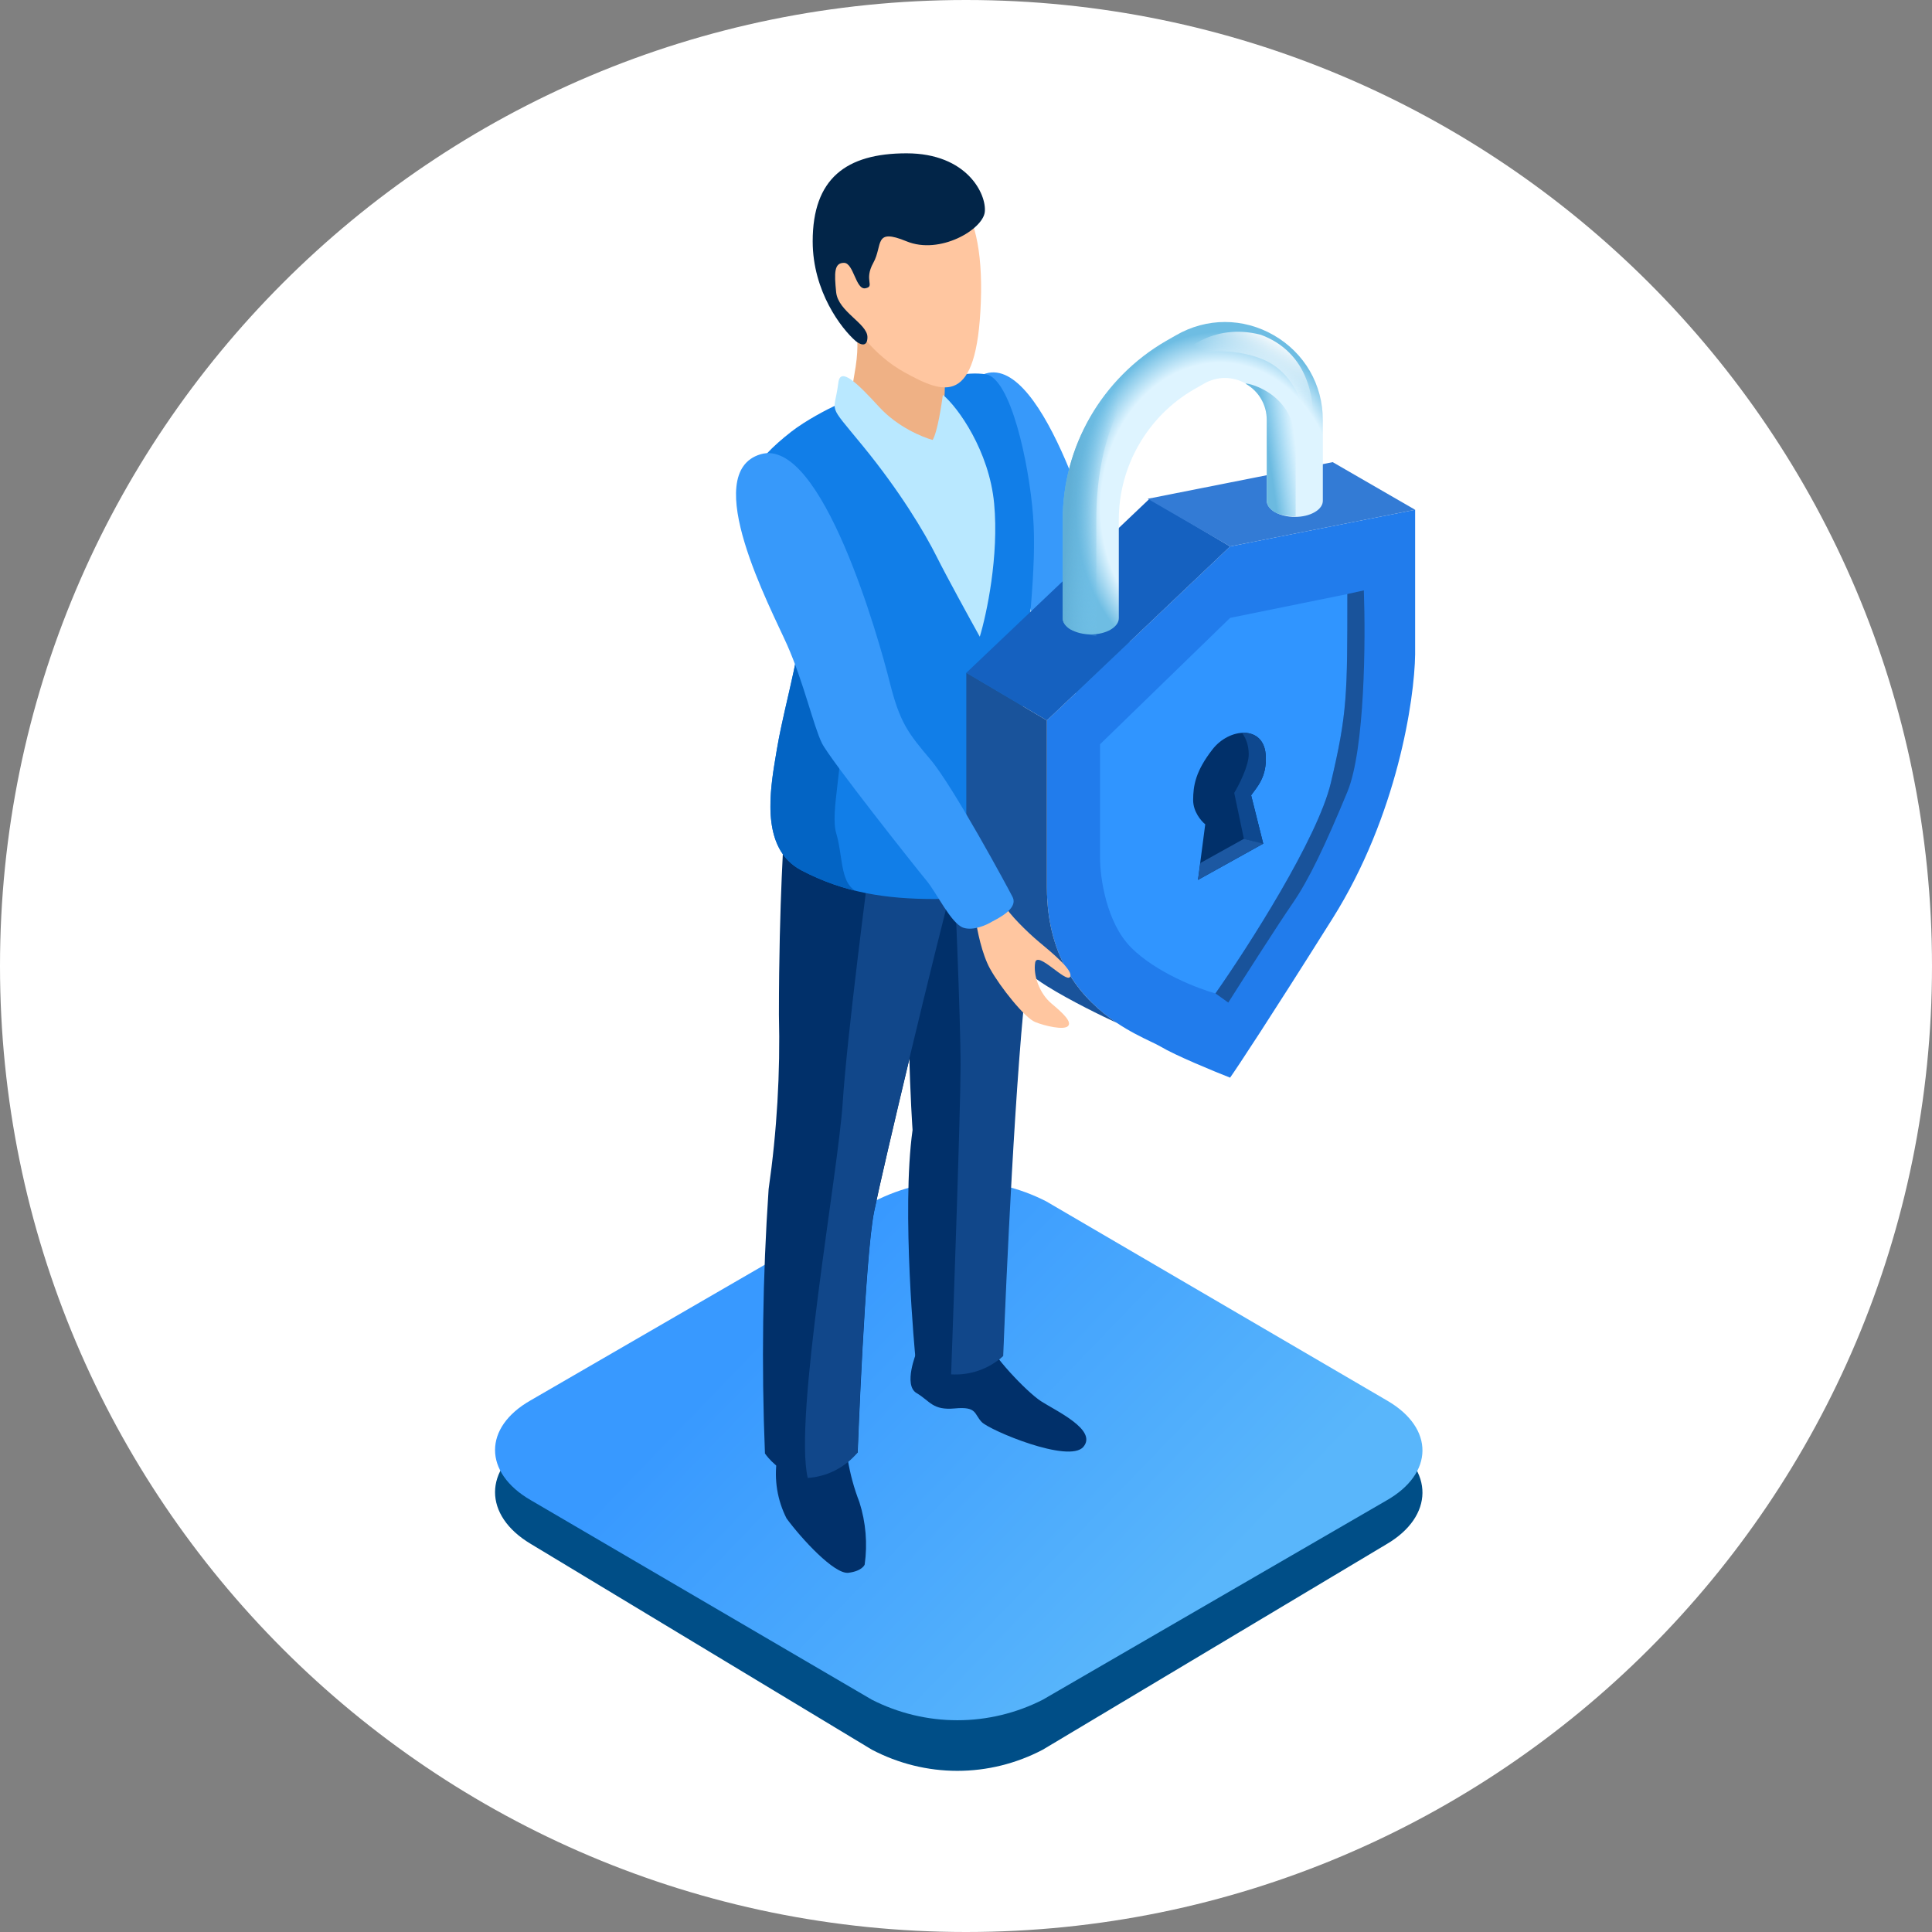
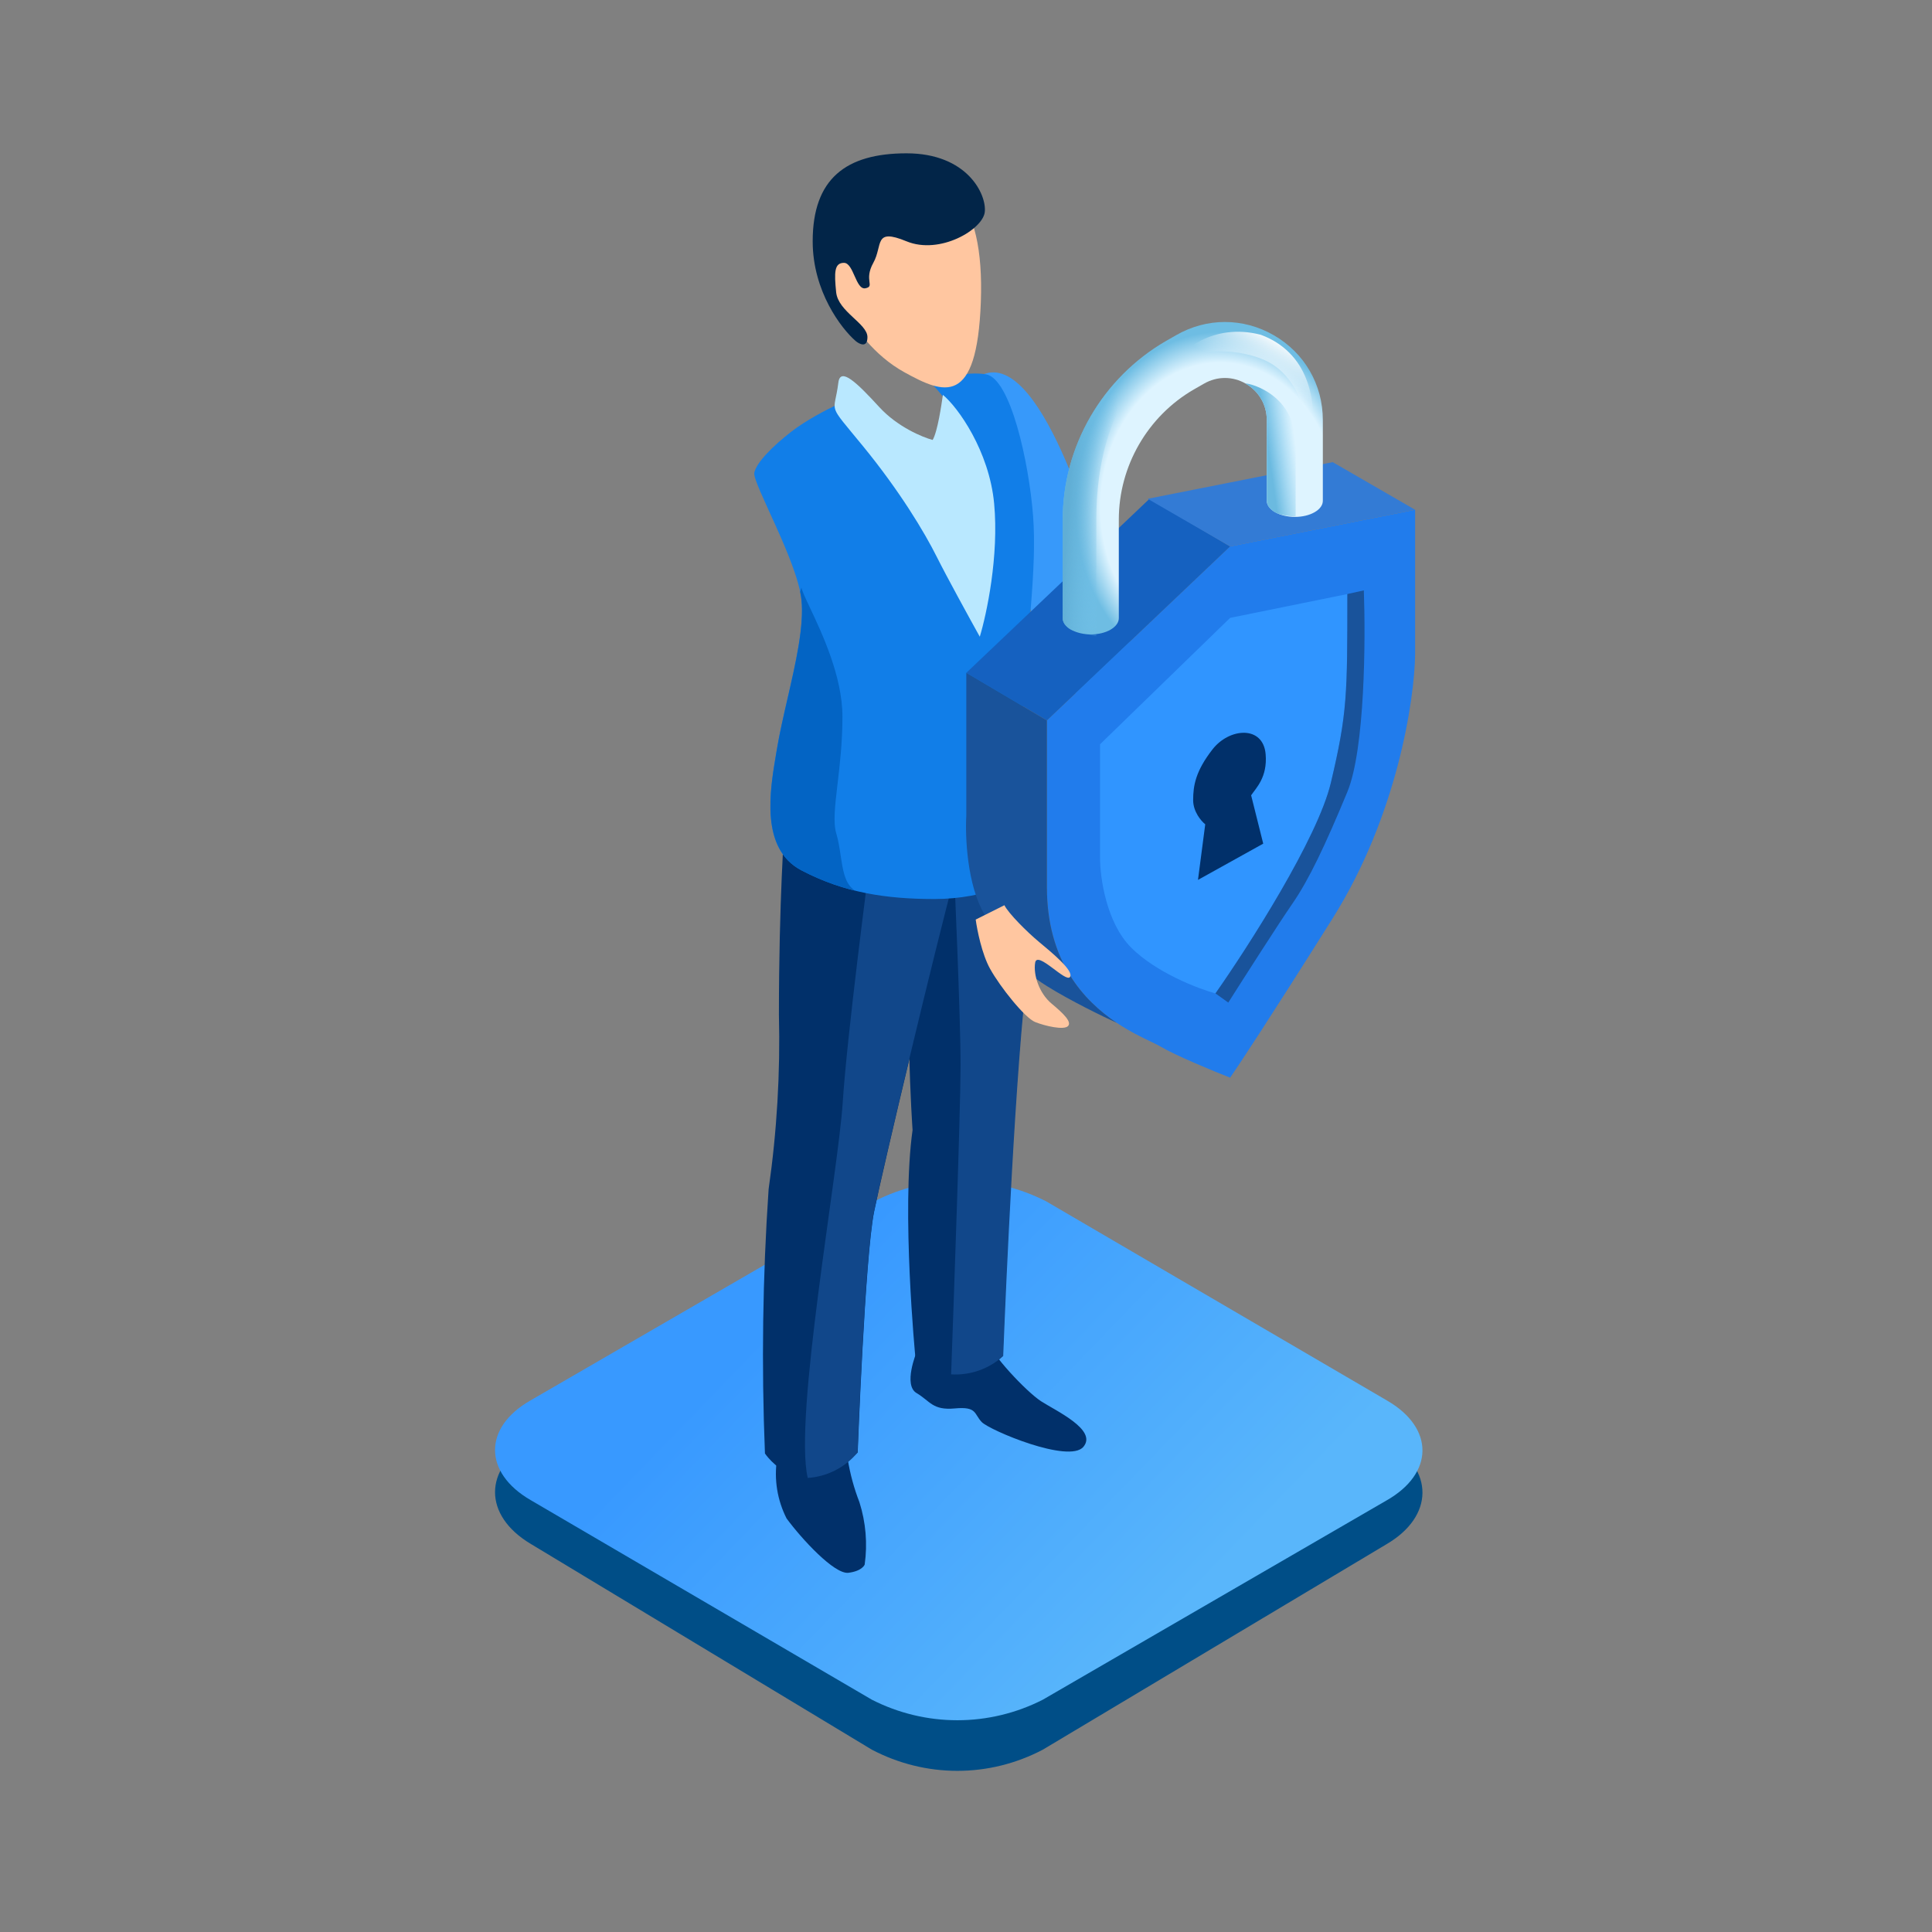
<svg xmlns="http://www.w3.org/2000/svg" fill="none" height="126" viewBox="0 0 126 126" width="126">
  <rect x="0" y="0" width="126" height="126" fill="#808080" stroke="none" />
  <linearGradient id="a" gradientUnits="userSpaceOnUse" x1="39.407" x2="76.038" y1="77.158" y2="112.617">
    <stop offset=".278" stop-color="#3899ff" />
    <stop offset=".911" stop-color="#59b6fb" />
  </linearGradient>
  <radialGradient id="b" cx="0" cy="0" gradientTransform="matrix(-.5 16.5 -13.635 -.413 79.5 33)" gradientUnits="userSpaceOnUse" r="1">
    <stop offset=".566" stop-color="#def4ff" />
    <stop offset=".688" stop-color="#6ebde3" />
  </radialGradient>
  <linearGradient id="c" gradientUnits="userSpaceOnUse" x1="67" x2="74.5" y1="32.5" y2="33">
    <stop offset=".358" stop-color="#60aed5" />
    <stop offset=".729" stop-color="#74c5ed" stop-opacity="0" />
  </linearGradient>
  <linearGradient id="d" gradientUnits="userSpaceOnUse" x1="81" x2="84.5" y1="29.5" y2="29">
    <stop offset=".487" stop-color="#6bbae0" />
    <stop offset="1" stop-color="#74c5ed" stop-opacity="0" />
  </linearGradient>
  <linearGradient id="e" gradientUnits="userSpaceOnUse" x1="84" x2="80" y1="22.5" y2="29.5">
    <stop offset="0" stop-color="#fefefe" />
    <stop offset=".385" stop-color="#ebf8ff" stop-opacity="0" />
  </linearGradient>
-   <path d="m126 63c0-34.794-28.206-63-63-63s-63 28.206-63 63 28.206 63 63 63 63-28.206 63-63z" fill="#fff" />
  <path d="m34.603 93.977c-3.09 1.812-3.09 4.856 0 6.705l22.257 13.427c1.728.908 3.638 1.381 5.575 1.381 1.938 0 3.848-.473 5.575-1.381l22.415-13.4c3.098-1.812 3.133-4.856.061-6.705l-22.266-13.418c-1.734-.911-3.652-1.386-5.597-1.386-1.945 0-3.863.475-5.597 1.386z" fill="#004e87" />
  <path d="m34.603 91.329c-3.09 1.757-3.09 4.709 0 6.501l22.257 13.02c1.728.881 3.638 1.34 5.575 1.34s3.848-.459 5.575-1.34l22.415-12.994c3.098-1.757 3.133-4.709.061-6.501l-22.266-13.012c-1.734-.884-3.652-1.344-5.597-1.344-1.945 0-3.863.461-5.597 1.344z" fill="url(#a)" />
  <path d="m77.413 55.117c-.242-.966-.777-2.499-1.126-2.95l1.58-1.221c.537.354 1.764 1.275 2.369 2.134.757 1.073 1.816 3.282 1.768 3.968-.047.685-.316 1.83-.656 1.949-.341.119-.579-.562-.821-1.528s-1.11-1.809-1.855-2.027c-.745-.217.318 2.277-.138 2.341-.455.064-.88-1.699-1.122-2.665z" fill="#f9f9f9" />
  <path d="m79.978 51.907c.255.51-.255 1.02-1.275 1.53-.34.212-1.173.587-1.786.383-.765-.255-1.658-2.168-2.296-2.933-.638-.765-5.995-7.525-6.505-8.545-.51-1.02-1.148-3.826-2.168-6.122-1.02-2.296-5.484-10.713-1.658-11.861 3.826-1.148 7.397 11.606 8.035 14.157.638 2.551 1.148 3.189 2.551 4.847 1.403 1.658 4.846 8.035 5.102 8.545z" fill="#3799fa" />
  <g fill="#01306a">
    <path d="m59.776 88.186s-.889 2.142 0 2.666c.889.524 1.037 1.139 2.495 1.002 1.458-.137 1.242.353 1.754.888.513.535 5.696 2.723 6.63 1.618.934-1.105-1.789-2.347-2.757-2.973s-3.315-3.133-3.418-3.862-4.705.661-4.705.661z" />
    <path d="m50.673 95.168c-.199 1.321.021 2.671.626 3.862.98 1.333 3.122 3.657 4.033 3.543.911-.114 1.06-.535 1.06-.535.192-1.364.075-2.754-.342-4.067-.351-.905-.607-1.844-.763-2.802z" />
    <path d="m61.314 54.295s4.318-.524 5.696-3.737c.269 5.085.17 10.183-.296 15.254-.786 8.202-1.321 22.625-1.321 22.625-.761.737-1.775 1.154-2.834 1.167-1.059.013-2.083-.38-2.862-1.099 0 0-.923-9.501-.182-14.81 0 0-.649-9.228.194-13.853.843-4.625 1.606-5.548 1.606-5.548z" />
  </g>
  <path d="m65.426 88.437s.547-14.422 1.321-22.625c.466-5.071.565-10.169.296-15.254-1.071 2.358-3.623 3.258-4.933 3.6.137 3.133.547 12.338.535 15.413-.011 3.076-.433 14.992-.615 20.061.617.038 1.236-.049 1.819-.254.583-.205 1.119-.526 1.577-.942z" fill="#11478a" />
  <path d="m51.163 53.919s-.364 4.796-.364 12.246c.094 3.809-.131 7.62-.672 11.392-.391 5.737-.471 11.491-.239 17.236 0 0 2.381 3.6 6.049-.068 0 0 .478-12.782 1.071-15.698.592-2.916 3.964-17.088 5.331-22.158.604-2.278.741-3.099.741-3.099s-6.22 4.568-11.916.148z" fill="#01306a" />
  <path d="m55.925 94.735s.478-12.782 1.071-15.698 3.964-17.088 5.331-22.157c.42-1.45 1.112-2.807 2.039-3.999 0 0-4.056 2.928-7.598 2.962-.137 1.139-1.515 11.54-1.811 16.097-.296 4.557-3.201 20.506-2.278 24.447.625-.042 1.234-.21 1.792-.494s1.053-.678 1.454-1.158z" fill="#11478a" />
  <path d="m51.601 28.157c.962-.749 2.361-1.47 2.941-1.738.446.579 1.898 2.433 4.144 5.213 2.807 3.475 4.545 9.357 5.079 9.223s1.069-5.481.802-8.02c-.267-2.54-1.337-4.01-2.005-5.347-.535-1.069-1.47-2.139-1.871-2.54.668-.267 2.326-.749 3.609-.535 1.604.267 2.807 5.748 3.074 9.223.267 3.475-.401 7.886-.668 12.431-.267 4.545.535 7.886.668 9.624s-3.208 2.941-6.416 2.941c-3.146 0-5.881-.401-8.689-1.871-2.807-1.47-2.005-5.48-1.604-7.886.529-3.175 1.871-7.218 1.604-9.758-.267-2.54-3.208-7.619-3.074-8.287.134-.668 1.203-1.738 2.406-2.673z" fill="#117ee8" />
  <path clip-rule="evenodd" d="m55.73 58.081c-1.164-.289-2.306-.713-3.461-1.318-2.697-1.413-2.063-5.169-1.653-7.595.017-.099.033-.197.049-.291.173-1.038.433-2.168.695-3.308.54-2.349 1.089-4.74.909-6.45-.018-.166-.046-.342-.085-.527l.085-.275c.037.221.255.683.553 1.314.785 1.663 2.12 4.49 2.12 7.107 0 1.681-.174 3.16-.32 4.395-.167 1.415-.296 2.51-.082 3.224.14.465.214.963.286 1.443.135.898.26 1.731.783 2.167.042.035.082.073.119.115z" fill="#0364c4" fill-rule="evenodd" />
-   <path d="m55.806 23.902c.204-1.326.085-2.253 0-2.551l4.464.893c.51-.298 1.74.267 1.23 4.756s-4.461 1.578-6.204-.42c.085-.34.306-1.352.51-2.678z" fill="#efb185" />
  <path d="m58.994 24.285c-2.041-1.122-3.316-3.018-3.699-3.826-2.296-2.041-1.276-8.928 2.551-9.31 3.826-.383 6.377 1.658 6.122 8.545-.255 6.887-2.423 5.995-4.974 4.591z" fill="#ffc6a0" />
  <path d="m56.444 18.8c-.638.128-.765-1.658-1.403-1.658s-.638.638-.51 1.913 2.041 2.041 2.041 2.933c0 .714-.51.468-.765.255-.935-.808-2.806-3.24-2.806-6.505 0-4.081 2.168-5.739 6.122-5.739s5.229 2.678 5.102 3.826c-.128 1.148-2.933 2.806-5.102 1.913-2.168-.893-1.53.255-2.168 1.403s.128 1.53-.51 1.658z" fill="#022548" />
  <path d="m57.35 26.554c1.176 1.283 2.807 1.96 3.475 2.139.321-.535.579-2.317.668-2.941.98.802 3.021 3.663 3.342 7.085.321 3.422-.49 7.218-.936 8.688-.668-1.203-2.166-3.93-2.807-5.213-.802-1.604-2.406-4.277-4.812-7.218-2.406-2.941-1.871-2.005-1.604-4.144.129-1.036 1.203 0 2.673 1.604z" fill="#b9e8ff" />
  <path d="m92.291 33.246-12.067 2.389-11.948 11.35v10.872c0 7.766 6.213 9.678 7.407 10.394.956.574 3.425 1.593 4.54 2.031.478-.677 2.485-3.704 6.691-10.394 4.206-6.691 5.337-14.258 5.377-17.205z" fill="#217cec" />
  <path d="m63.02 43.88 11.948-11.35 5.257 3.106-11.948 11.35z" fill="#1561c0" />
  <path d="m86.915 30.14 5.377 3.106-12.067 2.39-5.376-3.106z" fill="#337bd5" />
  <path d="m80.225 40.296 7.646-1.553c0 6.571 0 7.766-1.075 12.306-.86 3.632-5.377 10.673-7.527 13.74-1.155-.319-3.871-1.362-5.496-2.987-1.625-1.625-2.031-4.58-2.031-5.854v-7.408z" fill="#3095ff" />
  <path clip-rule="evenodd" d="m87.871 38.742 1.075-.239c.119 3.226.072 10.371-1.075 13.142-1.434 3.465-2.509 5.735-3.584 7.288-.86 1.242-3.146 4.819-4.182 6.452l-.836-.597c2.151-3.067 6.666-10.107 7.527-13.739 1.075-4.54 1.075-5.735 1.075-12.305z" fill="#19539b" fill-rule="evenodd" />
  <path clip-rule="evenodd" d="m72.816 66.697.001.003c-.876-.398-3.011-1.434-4.54-2.389-1.912-1.195-2.628-2.27-4.062-4.66-1.147-1.912-1.274-5.098-1.195-6.452v-9.319l5.257 3.106 0.0.001v10.871c0 4.854 2.427 7.421 4.539 8.838z" fill="#19539b" fill-rule="evenodd" />
  <path d="m82.542 49.189c.126 1.508-.63 2.206-.946 2.679l.788 3.152-4.255 2.364.473-3.625c-.263-.21-.788-.82-.788-1.576 0-.946.158-1.891 1.261-3.309 1.103-1.418 3.309-1.576 3.467.315z" fill="#01306a" />
-   <path clip-rule="evenodd" d="m80.987 47.794c.163.179.452.672.452 1.396 0 .756-.63 1.996-.946 2.522l.63 2.994 1.234.329.026-.015-.788-3.152c.048-.073.107-.15.172-.236.355-.471.88-1.167.774-2.443-.085-1.023-.77-1.446-1.555-1.395z" fill="#0e488f" fill-rule="evenodd" />
-   <path d="m81.124 54.706 1.261.315-4.255 2.364.158-1.103z" fill="#1c58a2" />
  <path d="m86.272 32.651v-5.256c0-2.311-1.193-4.373-3.193-5.529-2-1.155-4.386-1.155-6.386 0l-.654.374c-4.151 2.399-6.729 6.862-6.729 11.661v6.418c0 .267.184.54.54.743.717.413 1.873.419 2.583 0 .355-.209.533-.476.533-.749v-6.424c0-3.491 1.879-6.748 4.9-8.493l.654-.374c.857-.495 1.873-.495 2.729 0 .857.495 1.365 1.377 1.365 2.361v5.262c0 .273.178.546.54.755.717.413 1.873.419 2.59 0 .362-.209.539-.489.527-.762z" fill="url(#b)" />
  <path d="m71.5 40.325v-6.418c0-4.793 1.473-9.261 5.625-11.661l.654-.375c.832-.482 1.733-.762 2.647-.838-1.276-.114-2.571.165-3.739.838l-.654.375c-4.151 2.399-6.729 6.862-6.729 11.661v6.418c0 .267.184.539.54.743.165.095 1.453.381 1.656.432z" fill="url(#c)" />
  <path d="m84.5 29c0-3.548-3.51-4.112-3.25-3.966.857.495 1.365 1.377 1.365 2.361v5.262c0 .273.178.546.54.755s1.041.266 1.345.266z" fill="url(#d)" />
  <path d="m85.5 29s-.182-4.243-3-5.5c-2.222-.99-4.915-.552-6 0.0.565-.451 2.5-2.5 5.728-1.666 3.028 1.123 3.772 4.166 3.272 7.166z" fill="url(#e)" />
  <path d="m67.776 61.442c-.802-.668-2.005-1.871-2.272-2.406l-1.871.936c.089.668.401 2.246.936 3.208.668 1.203 2.272 3.208 2.941 3.475.668.267 1.871.535 2.139.267.267-.267-.267-.802-1.069-1.47-.802-.668-1.203-1.871-1.069-2.673.134-.802 2.005 1.337 2.272.936.267-.401-1.203-1.604-2.005-2.272z" fill="#ffc6a0" />
-   <path d="m66.038 58.5c.267.535-.267 1.069-1.337 1.604-.356.223-1.23.615-1.871.401-.802-.267-1.738-2.272-2.406-3.074-.668-.802-6.282-7.886-6.817-8.956s-1.203-4.01-2.272-6.416c-1.069-2.406-5.748-11.228-1.738-12.431 4.01-1.203 7.753 12.164 8.421 14.837.668 2.673 1.203 3.342 2.673 5.08 1.47 1.738 5.08 8.421 5.347 8.956z" fill="#3799fa" />
</svg>